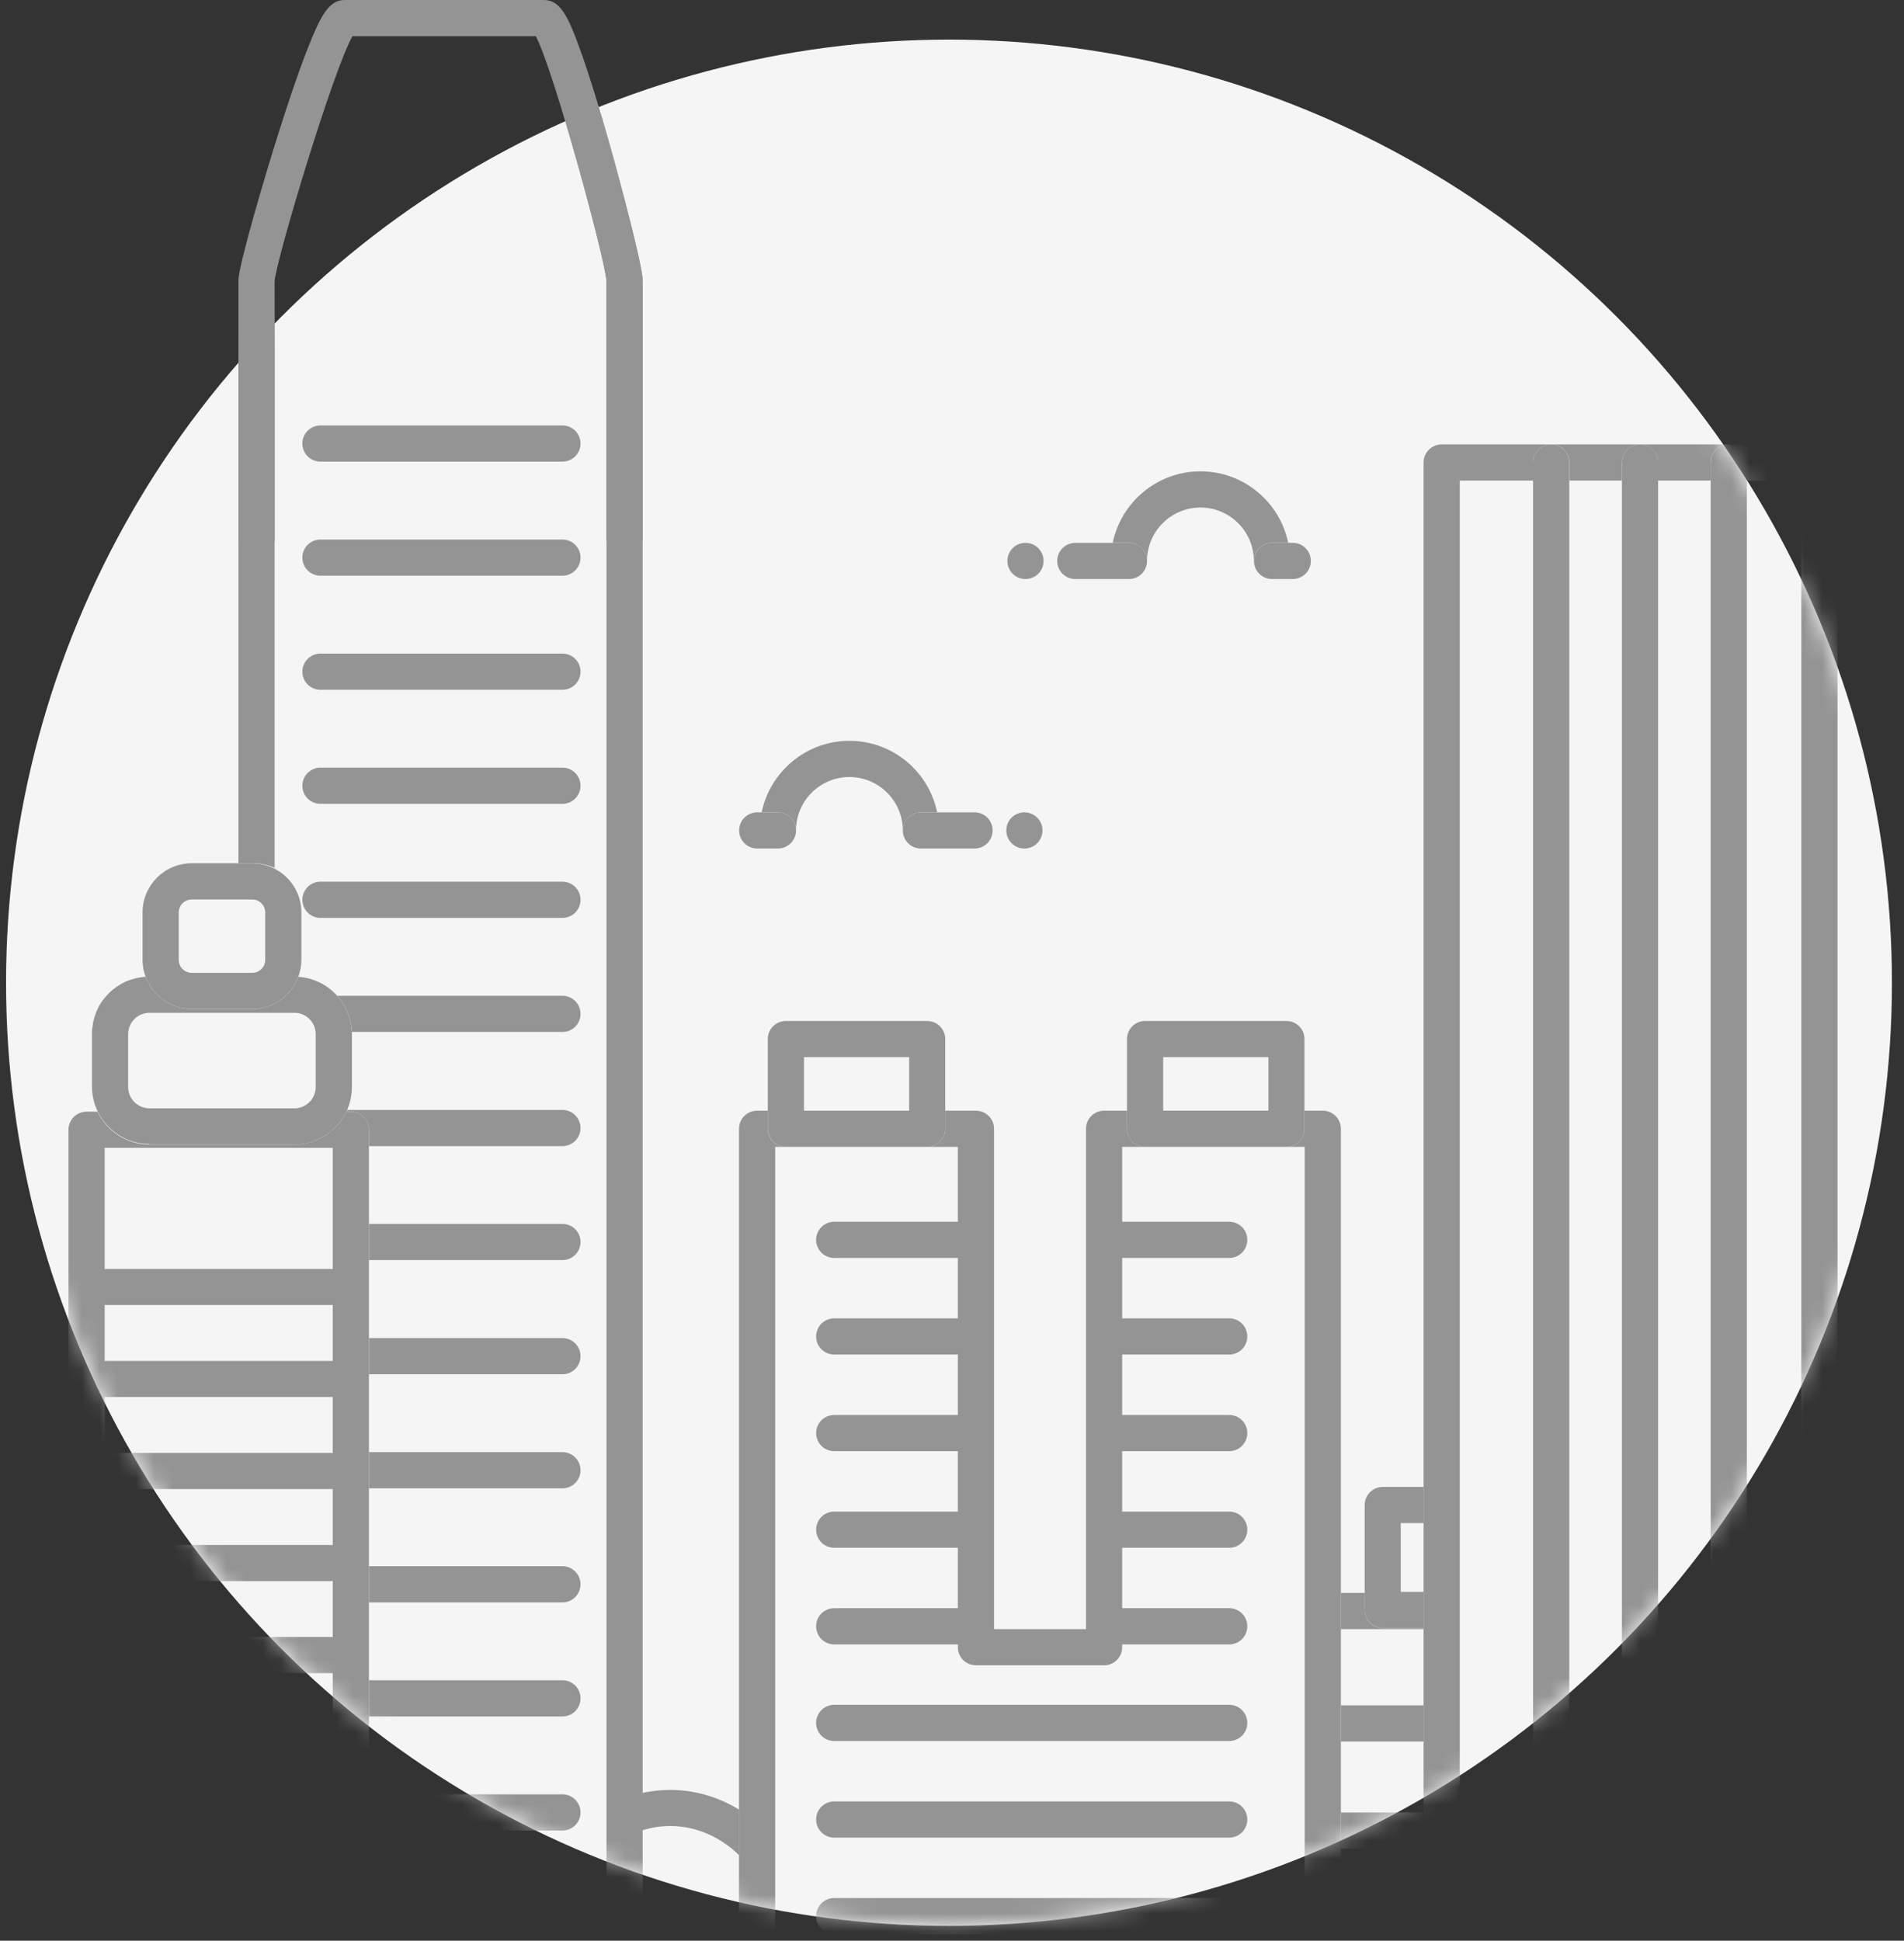
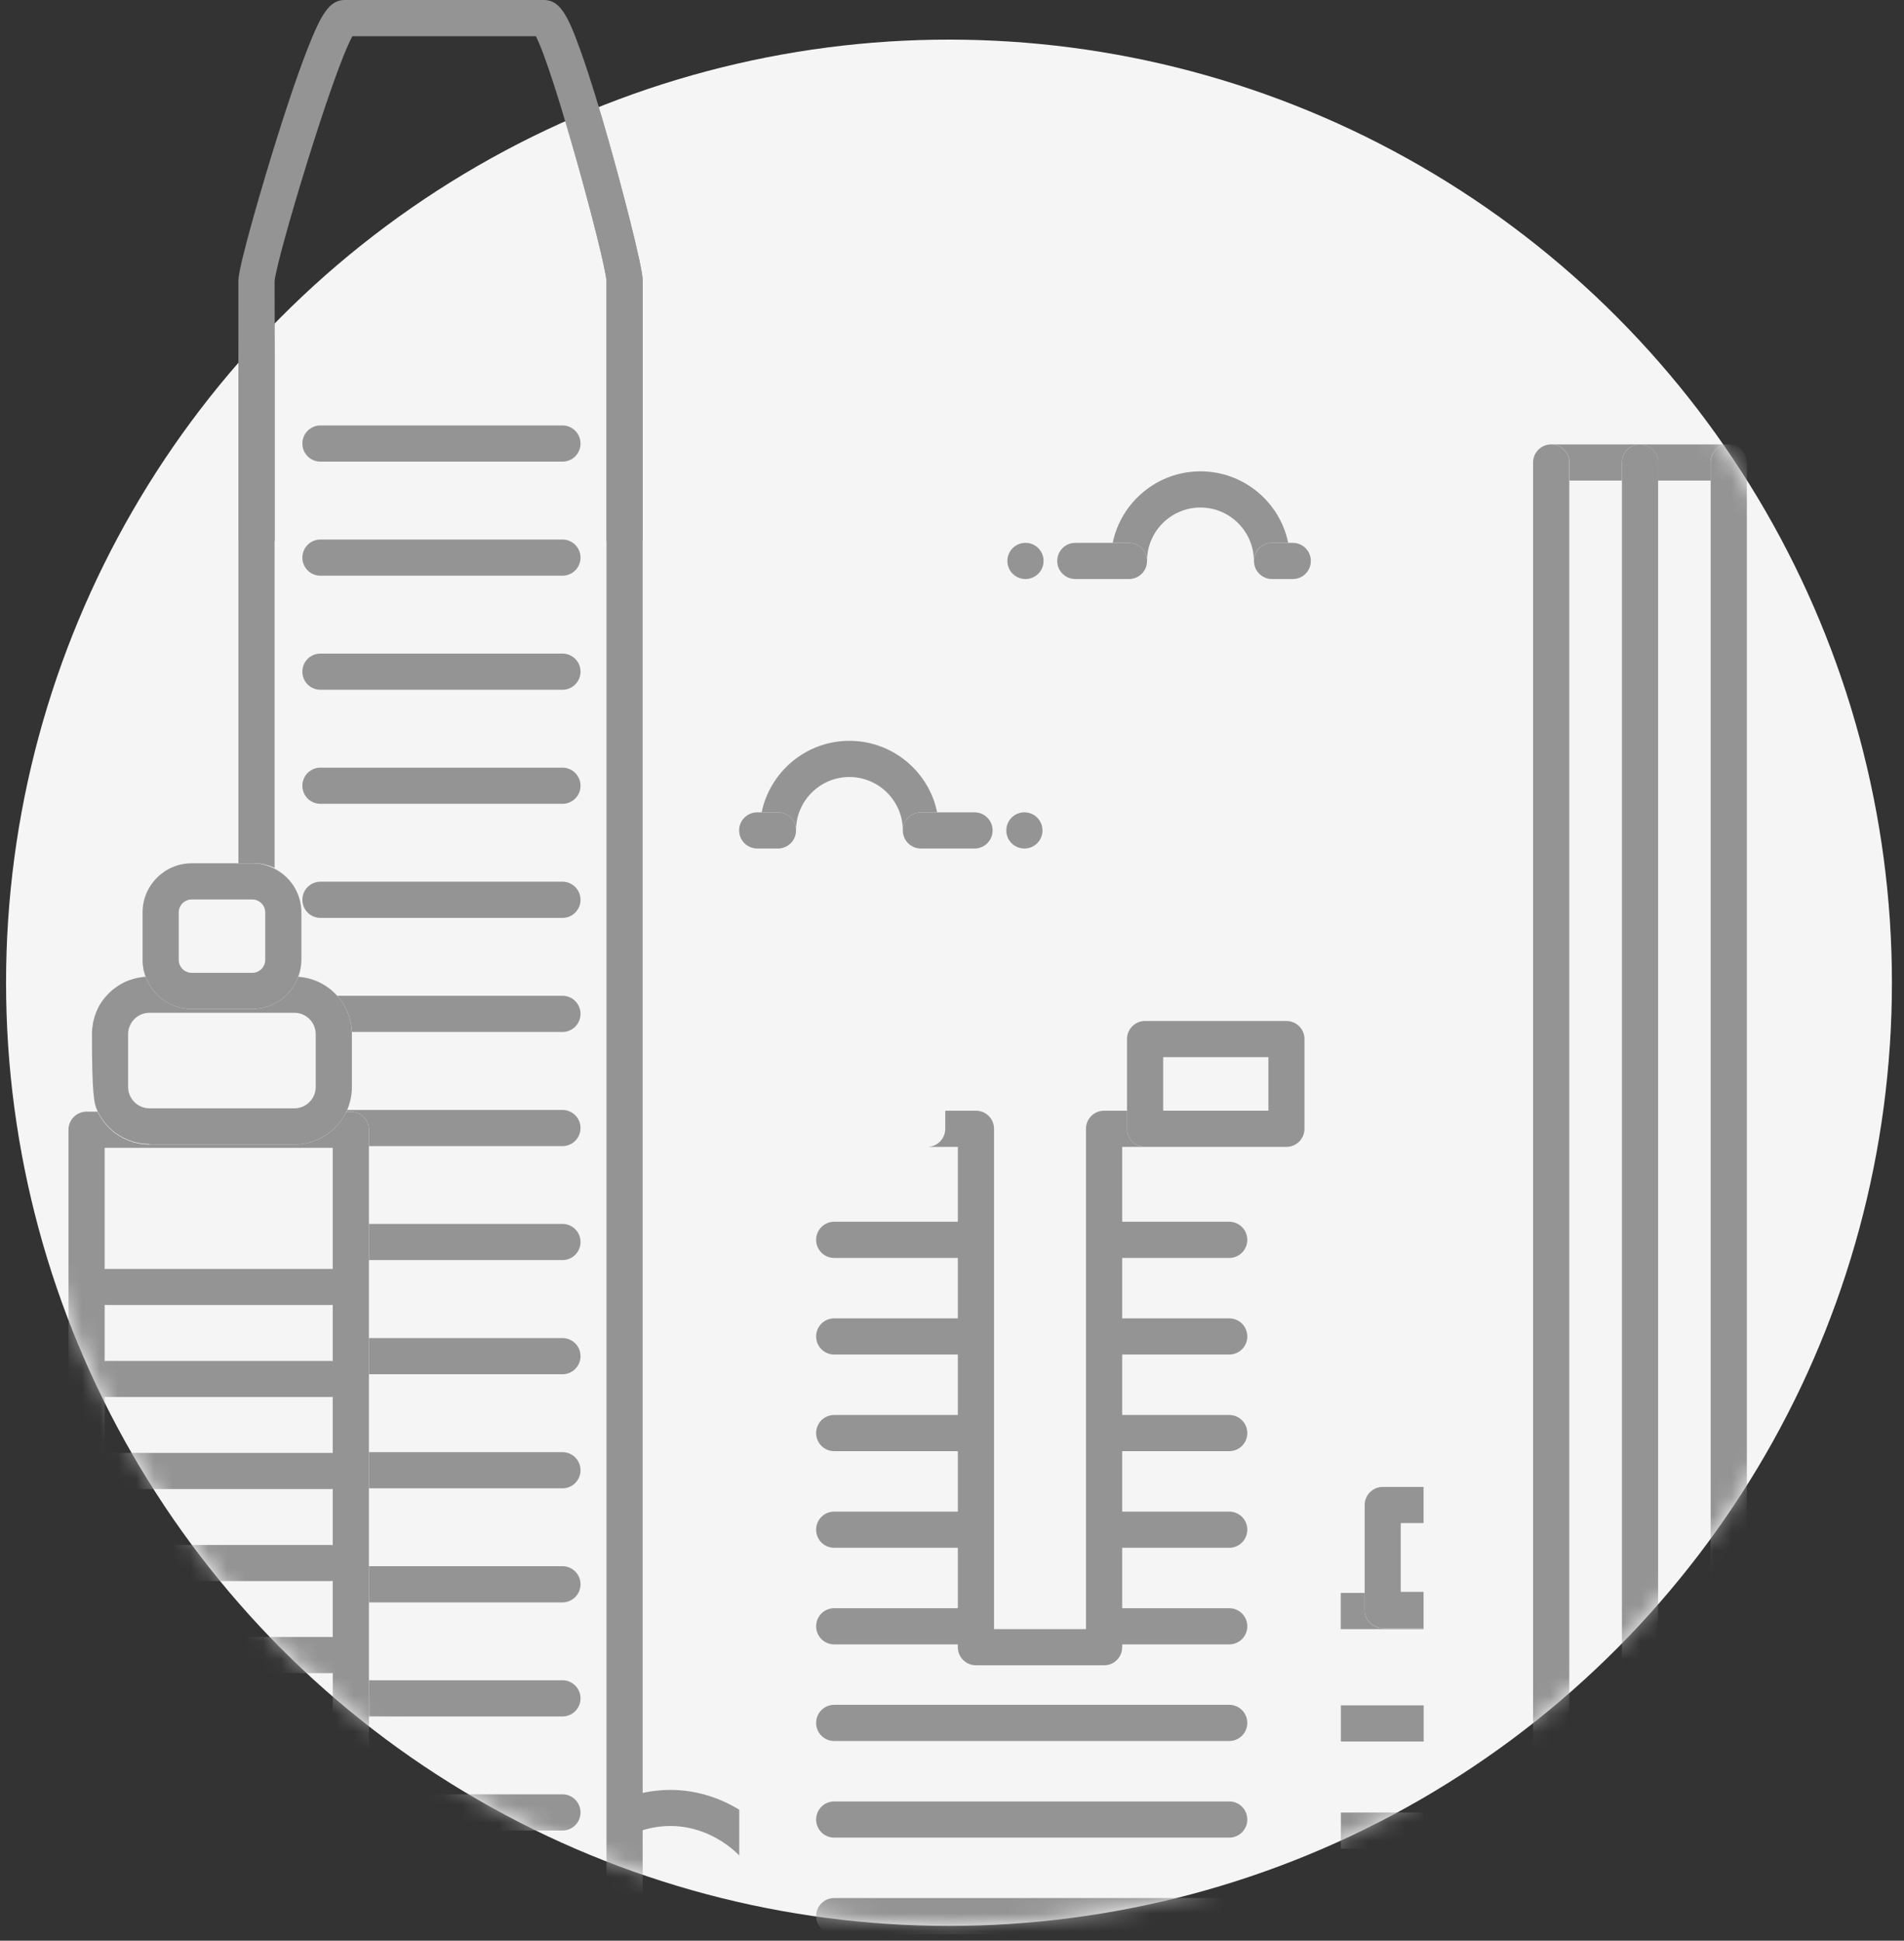
<svg xmlns="http://www.w3.org/2000/svg" width="105" height="107" viewBox="0 0 105 107" fill="none">
  <rect x="0" y="0" width="105" height="107" fill="#333333" stroke="none" />
  <circle cx="52.334" cy="54.184" r="52" fill="#F5F5F5" />
  <mask id="mask0_409_36206" style="mask-type:alpha" maskUnits="userSpaceOnUse" x="0" y="2" width="105" height="105">
    <circle cx="52.334" cy="54.184" r="52" fill="#E5F7F4" />
  </mask>
  <g mask="url(#mask0_409_36206)">
    <path d="M35.482 98.84C35.434 98.852 35.393 98.864 35.351 98.87V100.936C35.529 100.877 35.707 100.829 35.897 100.788C36.254 100.711 36.616 100.675 36.972 100.675C38.374 100.675 39.734 101.275 40.767 102.296V99.778C39.627 99.078 38.314 98.686 36.972 98.686C36.473 98.686 35.975 98.739 35.488 98.84H35.482Z" fill="#949494" />
    <path d="M75.258 88.768V87.824H73.939V89.82H78.506V89.766H76.255C75.703 89.766 75.258 89.321 75.258 88.768V88.768Z" fill="#949494" />
    <path d="M78.512 94.024H73.945V96.019H78.512V94.024Z" fill="#949494" />
    <path d="M78.512 99.933H73.945V101.928H78.512V99.933Z" fill="#949494" />
-     <path d="M78.512 105.58H73.945V107.576H78.512V105.58Z" fill="#949494" />
    <path d="M75.258 82.984V88.763C75.258 89.315 75.703 89.76 76.255 89.76H78.506V87.765H77.247V83.976H78.506V81.981H76.255C75.703 81.981 75.258 82.426 75.258 82.978V82.984Z" fill="#949494" />
    <path d="M56.492 44.788C55.94 44.788 55.495 45.233 55.495 45.786C55.495 46.338 55.94 46.783 56.492 46.783C57.045 46.783 57.49 46.338 57.49 45.786C57.49 45.233 57.045 44.788 56.492 44.788Z" fill="#949494" />
    <path d="M50.785 44.788H51.682C51.219 42.537 49.224 40.845 46.842 40.845C44.461 40.845 42.466 42.543 42.002 44.788H42.899C43.451 44.788 43.897 45.233 43.897 45.786C43.897 44.158 45.221 42.84 46.842 42.84C48.464 42.84 49.788 44.164 49.788 45.786C49.788 45.233 50.233 44.788 50.785 44.788Z" fill="#949494" />
    <path d="M53.743 44.788H50.785C50.233 44.788 49.788 45.233 49.788 45.786C49.788 46.338 50.233 46.783 50.785 46.783H53.743C54.295 46.783 54.74 46.338 54.74 45.786C54.74 45.233 54.295 44.788 53.743 44.788Z" fill="#949494" />
    <path d="M42.899 44.788H41.759C41.207 44.788 40.761 45.233 40.761 45.786C40.761 46.338 41.207 46.783 41.759 46.783H42.899C43.451 46.783 43.897 46.338 43.897 45.786C43.897 45.233 43.451 44.788 42.899 44.788Z" fill="#949494" />
    <path d="M56.552 29.93C56 29.93 55.554 30.375 55.554 30.928C55.554 31.48 56 31.925 56.552 31.925C57.104 31.925 57.55 31.48 57.55 30.928C57.55 30.375 57.104 29.93 56.552 29.93Z" fill="#949494" />
    <path d="M70.145 29.93H71.041C70.578 27.679 68.583 25.987 66.202 25.987C63.82 25.987 61.825 27.685 61.362 29.93H62.258C62.811 29.93 63.256 30.375 63.256 30.928C63.256 29.3 64.581 27.982 66.202 27.982C67.823 27.982 69.147 29.306 69.147 30.928C69.147 30.375 69.593 29.93 70.145 29.93Z" fill="#949494" />
    <path d="M62.258 29.93H59.301C58.749 29.93 58.303 30.375 58.303 30.928C58.303 31.48 58.749 31.925 59.301 31.925H62.258C62.81 31.925 63.256 31.48 63.256 30.928C63.256 30.375 62.81 29.93 62.258 29.93Z" fill="#949494" />
    <path d="M71.291 29.93H70.151C69.599 29.93 69.153 30.375 69.153 30.928C69.153 31.48 69.599 31.925 70.151 31.925H71.291C71.844 31.925 72.289 31.48 72.289 30.928C72.289 30.375 71.844 29.93 71.291 29.93Z" fill="#949494" />
-     <path d="M73.946 112.511V62.235C73.946 61.683 73.5 61.238 72.948 61.238H71.938V62.235C71.938 62.788 71.493 63.233 70.941 63.233H71.95V111.513H42.751V63.233H43.333C42.78 63.233 42.335 62.788 42.335 62.235V61.238H41.753C41.201 61.238 40.755 61.683 40.755 62.235V112.505C40.755 112.843 40.928 113.146 41.189 113.324C41.349 113.437 41.545 113.502 41.753 113.502H72.942C73.025 113.502 73.102 113.49 73.18 113.473C73.619 113.366 73.94 112.974 73.94 112.505L73.946 112.511Z" fill="#949494" />
    <path d="M52.128 62.235C52.128 62.788 51.682 63.233 51.13 63.233H52.822V67.36H46.005C45.453 67.36 45.007 67.806 45.007 68.358C45.007 68.91 45.453 69.356 46.005 69.356H52.822V72.687H46.005C45.453 72.687 45.007 73.132 45.007 73.685C45.007 74.237 45.453 74.682 46.005 74.682H52.822V78.014H46.005C45.453 78.014 45.007 78.459 45.007 79.012C45.007 79.564 45.453 80.009 46.005 80.009H52.822V83.341H46.005C45.453 83.341 45.007 83.786 45.007 84.338C45.007 84.891 45.453 85.336 46.005 85.336H52.822V88.668H46.005C45.453 88.668 45.007 89.113 45.007 89.665C45.007 90.218 45.453 90.663 46.005 90.663H52.822V90.817C52.822 91.37 53.268 91.815 53.82 91.815H60.887C61.439 91.815 61.885 91.37 61.885 90.817V90.663H67.787C68.34 90.663 68.785 90.218 68.785 89.665C68.785 89.113 68.34 88.668 67.787 88.668H61.885V85.336H67.787C68.34 85.336 68.785 84.891 68.785 84.338C68.785 83.786 68.34 83.341 67.787 83.341H61.885V80.009H67.787C68.34 80.009 68.785 79.564 68.785 79.012C68.785 78.459 68.34 78.014 67.787 78.014H61.885V74.682H67.787C68.34 74.682 68.785 74.237 68.785 73.685C68.785 73.132 68.34 72.687 67.787 72.687H61.885V69.356H67.787C68.34 69.356 68.785 68.91 68.785 68.358C68.785 67.806 68.34 67.36 67.787 67.36H61.885V63.233H63.149C62.597 63.233 62.152 62.788 62.152 62.235V61.238H60.887C60.334 61.238 59.889 61.683 59.889 62.235V89.82H54.818V62.235C54.818 61.683 54.372 61.238 53.82 61.238H52.128V62.235V62.235Z" fill="#949494" />
    <path d="M46.005 101.316H67.787C68.34 101.316 68.785 100.871 68.785 100.319C68.785 99.766 68.34 99.321 67.787 99.321H46.005C45.453 99.321 45.007 99.766 45.007 100.319C45.007 100.871 45.453 101.316 46.005 101.316V101.316Z" fill="#949494" />
    <path d="M46.005 95.99H67.787C68.34 95.99 68.785 95.544 68.785 94.992C68.785 94.44 68.34 93.994 67.787 93.994H46.005C45.453 93.994 45.007 94.44 45.007 94.992C45.007 95.544 45.453 95.99 46.005 95.99V95.99Z" fill="#949494" />
    <path d="M46.005 106.643H67.787C68.34 106.643 68.785 106.198 68.785 105.646C68.785 105.093 68.34 104.648 67.787 104.648H46.005C45.453 104.648 45.007 105.093 45.007 105.646C45.007 106.198 45.453 106.643 46.005 106.643V106.643Z" fill="#949494" />
-     <path d="M52.127 62.235V57.289C52.127 56.736 51.682 56.291 51.13 56.291H43.339C42.786 56.291 42.341 56.736 42.341 57.289V62.235C42.341 62.788 42.786 63.233 43.339 63.233H51.13C51.682 63.233 52.127 62.788 52.127 62.235ZM44.336 58.286H50.138V61.238H44.336V58.286Z" fill="#949494" />
    <path d="M70.94 56.291H63.149C62.597 56.291 62.151 56.736 62.151 57.288V62.235C62.151 62.788 62.597 63.233 63.149 63.233H70.94C71.493 63.233 71.938 62.788 71.938 62.235V57.288C71.938 56.736 71.493 56.291 70.94 56.291ZM64.147 61.237V58.286H69.949V61.237H64.147Z" fill="#949494" />
    <path d="M35.4 111.335C35.424 111.186 35.441 111.038 35.441 110.883V15.458C35.441 14.68 34.194 9.965 33.523 7.619C33.131 6.247 32.555 4.299 32.015 2.797C31.308 0.825 30.875 0 29.99 0H19.01C18.149 0 17.691 0.82 16.931 2.767C16.343 4.276 15.708 6.224 15.28 7.589C14.609 9.715 13.148 14.65 13.148 15.458V47.597H14.004C14.413 47.597 14.793 47.692 15.144 47.852V15.488C15.292 14.116 18.362 3.902 19.437 1.995H29.55C30.554 3.931 33.327 14.116 33.446 15.482V110.889C33.446 111.234 33.143 111.513 32.775 111.513H25.459L25.399 111.465C25.714 111.804 25.768 112.326 25.494 112.718C25.299 112.997 24.99 113.146 24.675 113.146C24.479 113.146 24.277 113.087 24.105 112.968C24.075 112.944 24.04 112.92 24.01 112.902C24.105 112.98 24.2 113.063 24.295 113.146C24.325 113.176 24.366 113.205 24.414 113.241C24.432 113.253 24.443 113.265 24.461 113.277L24.532 113.33C24.699 113.449 24.901 113.508 25.103 113.508H32.775C33.114 113.508 33.428 113.443 33.725 113.33C34.586 113.003 35.234 112.255 35.394 111.335H35.4Z" fill="#949494" />
    <path d="M17.672 25.452H31.016C31.569 25.452 32.014 25.007 32.014 24.455C32.014 23.902 31.569 23.457 31.016 23.457H17.672C17.12 23.457 16.675 23.902 16.675 24.455C16.675 25.007 17.12 25.452 17.672 25.452Z" fill="#949494" />
    <path d="M31.016 31.741C31.569 31.741 32.014 31.296 32.014 30.744C32.014 30.191 31.569 29.746 31.016 29.746H17.672C17.12 29.746 16.675 30.191 16.675 30.744C16.675 31.296 17.12 31.741 17.672 31.741H31.016Z" fill="#949494" />
    <path d="M17.672 38.03H31.016C31.569 38.03 32.014 37.585 32.014 37.032C32.014 36.48 31.569 36.035 31.016 36.035H17.672C17.12 36.035 16.675 36.48 16.675 37.032C16.675 37.585 17.12 38.03 17.672 38.03Z" fill="#949494" />
    <path d="M17.672 44.319H31.016C31.569 44.319 32.014 43.874 32.014 43.321C32.014 42.769 31.569 42.324 31.016 42.324H17.672C17.12 42.324 16.675 42.769 16.675 43.321C16.675 43.874 17.12 44.319 17.672 44.319Z" fill="#949494" />
    <path d="M31.016 48.612H17.672C17.12 48.612 16.675 49.058 16.675 49.61C16.675 50.162 17.12 50.608 17.672 50.608H31.016C31.569 50.608 32.014 50.162 32.014 49.61C32.014 49.058 31.569 48.612 31.016 48.612Z" fill="#949494" />
    <path d="M19.401 56.897H31.017C31.569 56.897 32.014 56.451 32.014 55.899C32.014 55.347 31.569 54.901 31.017 54.901H18.593C19.074 55.436 19.371 56.13 19.401 56.897V56.897Z" fill="#949494" />
    <path d="M19.347 61.291C19.899 61.291 20.345 61.736 20.345 62.289V63.191H31.016C31.569 63.191 32.014 62.746 32.014 62.194C32.014 61.641 31.569 61.196 31.016 61.196H19.145C19.133 61.232 19.116 61.261 19.098 61.291H19.347V61.291Z" fill="#949494" />
    <path d="M31.016 69.474C31.569 69.474 32.014 69.029 32.014 68.477C32.014 67.924 31.569 67.479 31.016 67.479H20.345V69.474H31.016V69.474Z" fill="#949494" />
    <path d="M31.016 75.769C31.569 75.769 32.014 75.324 32.014 74.772C32.014 74.219 31.569 73.774 31.016 73.774H20.345V75.769H31.016V75.769Z" fill="#949494" />
    <path d="M31.016 82.058C31.569 82.058 32.014 81.613 32.014 81.06C32.014 80.508 31.569 80.063 31.016 80.063H20.345V82.058H31.016Z" fill="#949494" />
    <path d="M31.016 88.347C31.569 88.347 32.014 87.901 32.014 87.349C32.014 86.797 31.569 86.351 31.016 86.351H20.345V88.347H31.016Z" fill="#949494" />
    <path d="M31.016 94.636C31.569 94.636 32.014 94.19 32.014 93.638C32.014 93.086 31.569 92.64 31.016 92.64H20.345V94.636H31.016Z" fill="#949494" />
    <path d="M31.016 100.925C31.569 100.925 32.014 100.479 32.014 99.927C32.014 99.375 31.569 98.929 31.016 98.929H20.345V100.925H31.016Z" fill="#949494" />
    <path d="M3.776 86.09C3.776 86.203 3.794 86.322 3.836 86.429C4.477 88.21 5.219 89.98 6.045 91.684C6.894 93.448 7.856 95.188 8.889 96.851C9.174 97.308 9.471 97.765 9.768 98.216C7.274 94.38 5.261 90.223 3.776 85.847V86.09Z" fill="#949494" />
    <path d="M20.345 100.925V62.289C20.345 61.736 19.899 61.291 19.347 61.291H19.098C18.587 62.36 17.5 63.102 16.235 63.102H8.242C6.983 63.102 5.89 62.36 5.38 61.291H4.774C4.222 61.291 3.776 61.736 3.776 62.289V78.097C4.382 81.215 5.255 84.249 6.371 87.171H18.231C18.272 87.171 18.308 87.171 18.349 87.165V90.259C18.308 90.259 18.272 90.253 18.231 90.253H7.666C7.975 90.924 8.296 91.589 8.628 92.249H18.231C18.272 92.249 18.308 92.249 18.349 92.243V95.337C18.308 95.337 18.272 95.331 18.231 95.331H10.321C13.017 99.874 16.39 103.989 20.345 107.528V100.931V100.925ZM5.772 85.188V82.094C5.813 82.094 5.849 82.1 5.89 82.1H18.231C18.272 82.1 18.308 82.1 18.349 82.094V85.188C18.308 85.188 18.272 85.182 18.231 85.182H5.89C5.849 85.182 5.813 85.182 5.772 85.188ZM18.231 71.951C18.272 71.951 18.308 71.951 18.349 71.945V75.039C18.308 75.039 18.272 75.033 18.231 75.033H5.89C5.849 75.033 5.813 75.033 5.772 75.039V71.945C5.813 71.945 5.849 71.951 5.89 71.951H18.231ZM5.89 77.022H18.231C18.272 77.022 18.308 77.022 18.349 77.016V80.11C18.308 80.11 18.272 80.104 18.231 80.104H5.89C5.849 80.104 5.813 80.104 5.772 80.11V77.016C5.813 77.016 5.849 77.022 5.89 77.022V77.022ZM18.349 63.286V69.967C18.308 69.967 18.272 69.961 18.231 69.961H5.89C5.849 69.961 5.813 69.961 5.772 69.967V63.286H18.349ZM13.8 100.402C13.023 99.404 12.274 98.377 11.568 97.32H18.231C18.272 97.32 18.308 97.32 18.349 97.314V100.408C18.308 100.408 18.272 100.402 18.231 100.402H13.8V100.402ZM18.314 105.479C17.316 104.494 16.354 103.46 15.44 102.397H18.237C18.278 102.397 18.314 102.397 18.355 102.391V105.485C18.355 105.485 18.332 105.485 18.32 105.485L18.314 105.479Z" fill="#949494" />
-     <path d="M8.242 63.102H16.235C17.494 63.102 18.587 62.36 19.098 61.291C19.115 61.261 19.127 61.226 19.145 61.196C19.311 60.81 19.406 60.383 19.406 59.931V57.015C19.406 56.974 19.406 56.932 19.4 56.897C19.371 56.13 19.074 55.436 18.593 54.901C18.058 54.301 17.298 53.91 16.449 53.856C16.069 54.889 15.077 55.632 13.913 55.632H10.57C9.406 55.632 8.414 54.889 8.034 53.856C8.016 53.856 7.993 53.856 7.975 53.856C7.927 53.856 7.88 53.868 7.832 53.874C7.779 53.88 7.719 53.892 7.666 53.898C7.618 53.904 7.571 53.916 7.523 53.927C7.47 53.939 7.417 53.951 7.363 53.969C7.316 53.981 7.274 53.999 7.226 54.011C7.173 54.028 7.126 54.046 7.072 54.064C7.03 54.082 6.983 54.1 6.941 54.117C6.894 54.141 6.84 54.165 6.793 54.189C6.751 54.212 6.71 54.23 6.674 54.254C6.627 54.284 6.579 54.307 6.538 54.337C6.502 54.361 6.46 54.385 6.425 54.414C6.383 54.444 6.336 54.48 6.294 54.509C6.258 54.539 6.223 54.563 6.187 54.592C6.146 54.628 6.104 54.664 6.068 54.699C6.033 54.729 6.003 54.759 5.973 54.794C5.938 54.836 5.902 54.872 5.861 54.913C5.831 54.949 5.801 54.978 5.772 55.014C5.736 55.056 5.706 55.103 5.671 55.145C5.647 55.18 5.617 55.216 5.593 55.252C5.564 55.299 5.534 55.347 5.504 55.394C5.481 55.43 5.457 55.471 5.439 55.507C5.415 55.554 5.391 55.608 5.368 55.661C5.35 55.703 5.332 55.739 5.314 55.78C5.291 55.834 5.273 55.887 5.255 55.946C5.243 55.988 5.225 56.024 5.213 56.065C5.196 56.125 5.184 56.184 5.166 56.243C5.154 56.285 5.142 56.321 5.136 56.362C5.124 56.427 5.112 56.499 5.106 56.57C5.106 56.606 5.095 56.635 5.089 56.671C5.077 56.778 5.071 56.879 5.071 56.986V59.901C5.071 60.388 5.184 60.846 5.38 61.261C5.89 62.33 6.977 63.073 8.242 63.073V63.102ZM16.235 55.84C16.882 55.84 17.411 56.368 17.411 57.015V59.931C17.411 60.578 16.882 61.107 16.235 61.107H8.242C7.595 61.107 7.066 60.578 7.066 59.931V57.015C7.066 56.368 7.595 55.84 8.242 55.84H16.235Z" fill="#949494" />
+     <path d="M8.242 63.102H16.235C17.494 63.102 18.587 62.36 19.098 61.291C19.115 61.261 19.127 61.226 19.145 61.196C19.311 60.81 19.406 60.383 19.406 59.931V57.015C19.406 56.974 19.406 56.932 19.4 56.897C19.371 56.13 19.074 55.436 18.593 54.901C18.058 54.301 17.298 53.91 16.449 53.856C16.069 54.889 15.077 55.632 13.913 55.632H10.57C9.406 55.632 8.414 54.889 8.034 53.856C8.016 53.856 7.993 53.856 7.975 53.856C7.927 53.856 7.88 53.868 7.832 53.874C7.779 53.88 7.719 53.892 7.666 53.898C7.618 53.904 7.571 53.916 7.523 53.927C7.47 53.939 7.417 53.951 7.363 53.969C7.316 53.981 7.274 53.999 7.226 54.011C7.173 54.028 7.126 54.046 7.072 54.064C7.03 54.082 6.983 54.1 6.941 54.117C6.894 54.141 6.84 54.165 6.793 54.189C6.751 54.212 6.71 54.23 6.674 54.254C6.627 54.284 6.579 54.307 6.538 54.337C6.502 54.361 6.46 54.385 6.425 54.414C6.383 54.444 6.336 54.48 6.294 54.509C6.258 54.539 6.223 54.563 6.187 54.592C6.146 54.628 6.104 54.664 6.068 54.699C6.033 54.729 6.003 54.759 5.973 54.794C5.938 54.836 5.902 54.872 5.861 54.913C5.831 54.949 5.801 54.978 5.772 55.014C5.736 55.056 5.706 55.103 5.671 55.145C5.647 55.18 5.617 55.216 5.593 55.252C5.564 55.299 5.534 55.347 5.504 55.394C5.481 55.43 5.457 55.471 5.439 55.507C5.415 55.554 5.391 55.608 5.368 55.661C5.35 55.703 5.332 55.739 5.314 55.78C5.291 55.834 5.273 55.887 5.255 55.946C5.243 55.988 5.225 56.024 5.213 56.065C5.196 56.125 5.184 56.184 5.166 56.243C5.154 56.285 5.142 56.321 5.136 56.362C5.124 56.427 5.112 56.499 5.106 56.57C5.106 56.606 5.095 56.635 5.089 56.671C5.077 56.778 5.071 56.879 5.071 56.986C5.071 60.388 5.184 60.846 5.38 61.261C5.89 62.33 6.977 63.073 8.242 63.073V63.102ZM16.235 55.84C16.882 55.84 17.411 56.368 17.411 57.015V59.931C17.411 60.578 16.882 61.107 16.235 61.107H8.242C7.595 61.107 7.066 60.578 7.066 59.931V57.015C7.066 56.368 7.595 55.84 8.242 55.84H16.235Z" fill="#949494" />
    <path d="M7.862 50.305V52.924C7.862 53.013 7.862 53.096 7.874 53.185C7.874 53.215 7.88 53.239 7.886 53.268C7.892 53.328 7.903 53.381 7.909 53.44C7.915 53.47 7.921 53.506 7.933 53.535C7.945 53.589 7.957 53.636 7.975 53.684C7.987 53.719 7.992 53.749 8.004 53.779C8.01 53.803 8.022 53.826 8.034 53.856C8.414 54.889 9.406 55.632 10.57 55.632H13.913C15.077 55.632 16.069 54.889 16.449 53.856C16.556 53.565 16.621 53.25 16.621 52.924V50.305C16.621 49.218 15.98 48.286 15.053 47.852C14.709 47.692 14.323 47.597 13.913 47.597H10.57C9.079 47.597 7.862 48.808 7.862 50.305V50.305ZM14.626 50.305V52.924C14.626 53.316 14.305 53.636 13.913 53.636H10.57C10.178 53.636 9.857 53.316 9.857 52.924V50.305C9.857 49.913 10.178 49.592 10.57 49.592H13.913C14.305 49.592 14.626 49.913 14.626 50.305Z" fill="#949494" />
    <path d="M85.549 24.502C86.102 24.502 86.547 24.948 86.547 25.5V26.497H89.445V25.5C89.445 24.948 89.89 24.502 90.443 24.502H85.549Z" fill="#949494" />
-     <path d="M101.334 40.394V25.5C101.334 24.948 100.888 24.502 100.336 24.502H95.33C95.882 24.502 96.328 24.948 96.328 25.5V26.497H99.338V111.329H96.328V112.326C96.328 112.879 95.882 113.324 95.33 113.324C94.778 113.324 94.332 112.879 94.332 112.326V111.329H91.434V112.326C91.434 112.879 90.989 113.324 90.437 113.324C89.885 113.324 89.439 112.879 89.439 112.326V111.329H86.541V112.326C86.541 112.879 86.096 113.324 85.543 113.324C84.991 113.324 84.546 112.879 84.546 112.326V111.329H80.502V26.497H84.546V25.5C84.546 24.948 84.991 24.502 85.543 24.502H79.504C78.952 24.502 78.506 24.948 78.506 25.5V112.326C78.506 112.879 78.952 113.324 79.504 113.324H100.336C100.888 113.324 101.334 112.879 101.334 112.326V40.394V40.394Z" fill="#949494" />
    <path d="M91.435 25.5V26.497H94.333V25.5C94.333 24.948 94.778 24.502 95.33 24.502H90.437C90.989 24.502 91.435 24.948 91.435 25.5Z" fill="#949494" />
    <path d="M94.338 25.5V112.326C94.338 112.879 94.784 113.324 95.336 113.324C95.888 113.324 96.334 112.879 96.334 112.326V25.5C96.334 24.948 95.888 24.502 95.336 24.502C94.784 24.502 94.338 24.948 94.338 25.5Z" fill="#949494" />
    <path d="M89.445 25.5V112.326C89.445 112.879 89.89 113.324 90.442 113.324C90.995 113.324 91.44 112.879 91.44 112.326V25.5C91.44 24.948 90.995 24.502 90.442 24.502C89.89 24.502 89.445 24.948 89.445 25.5Z" fill="#949494" />
    <path d="M86.541 26.497V25.5C86.541 24.948 86.095 24.502 85.543 24.502C84.991 24.502 84.545 24.948 84.545 25.5V112.326C84.545 112.879 84.991 113.324 85.543 113.324C86.095 113.324 86.541 112.879 86.541 112.326V26.497Z" fill="#949494" />
    <path d="M24.579 113.146C24.894 113.146 25.203 112.997 25.398 112.718C25.672 112.326 25.624 111.804 25.303 111.465C25.25 111.418 25.197 111.37 25.143 111.329C23.457 110.153 21.859 108.882 20.339 107.528C16.384 103.989 13.011 99.873 10.315 95.33H10.285C9.673 94.327 9.091 93.293 8.545 92.248H8.616C8.284 91.589 7.963 90.924 7.654 90.253H7.559C7.084 89.243 6.645 88.21 6.235 87.171H6.366C5.243 84.249 4.376 81.209 3.771 78.097V85.853C5.255 90.229 7.268 94.386 9.762 98.222C10.63 99.529 11.556 100.8 12.53 102.023C13.973 103.84 15.541 105.574 17.197 107.19C17.667 107.653 18.165 108.116 18.67 108.573C18.854 108.745 19.098 108.835 19.341 108.835C19.377 108.835 19.413 108.835 19.448 108.829C19.977 109.286 20.487 109.743 20.974 110.194C21.052 110.266 21.123 110.337 21.2 110.402C21.438 110.628 21.675 110.848 21.913 111.073C22.305 111.442 22.691 111.81 23.082 112.172C23.338 112.404 23.605 112.647 23.902 112.902C23.932 112.926 23.967 112.95 23.997 112.968C24.169 113.086 24.371 113.146 24.567 113.146H24.579Z" fill="#949494" />
  </g>
  <path fill-rule="evenodd" clip-rule="evenodd" d="M33.446 29.839H35.441V15.458C35.441 14.68 34.194 9.965 33.523 7.619C33.131 6.247 32.555 4.299 32.015 2.797C31.308 0.825 30.875 0 29.99 0H19.01C18.149 0 17.691 0.82 16.931 2.767C16.343 4.276 15.708 6.224 15.28 7.589C14.609 9.715 13.148 14.65 13.148 15.458V29.839H15.144V15.488C15.292 14.116 18.362 3.902 19.437 1.995H29.55C30.554 3.931 33.327 14.116 33.446 15.482V29.839Z" fill="#949494" />
</svg>